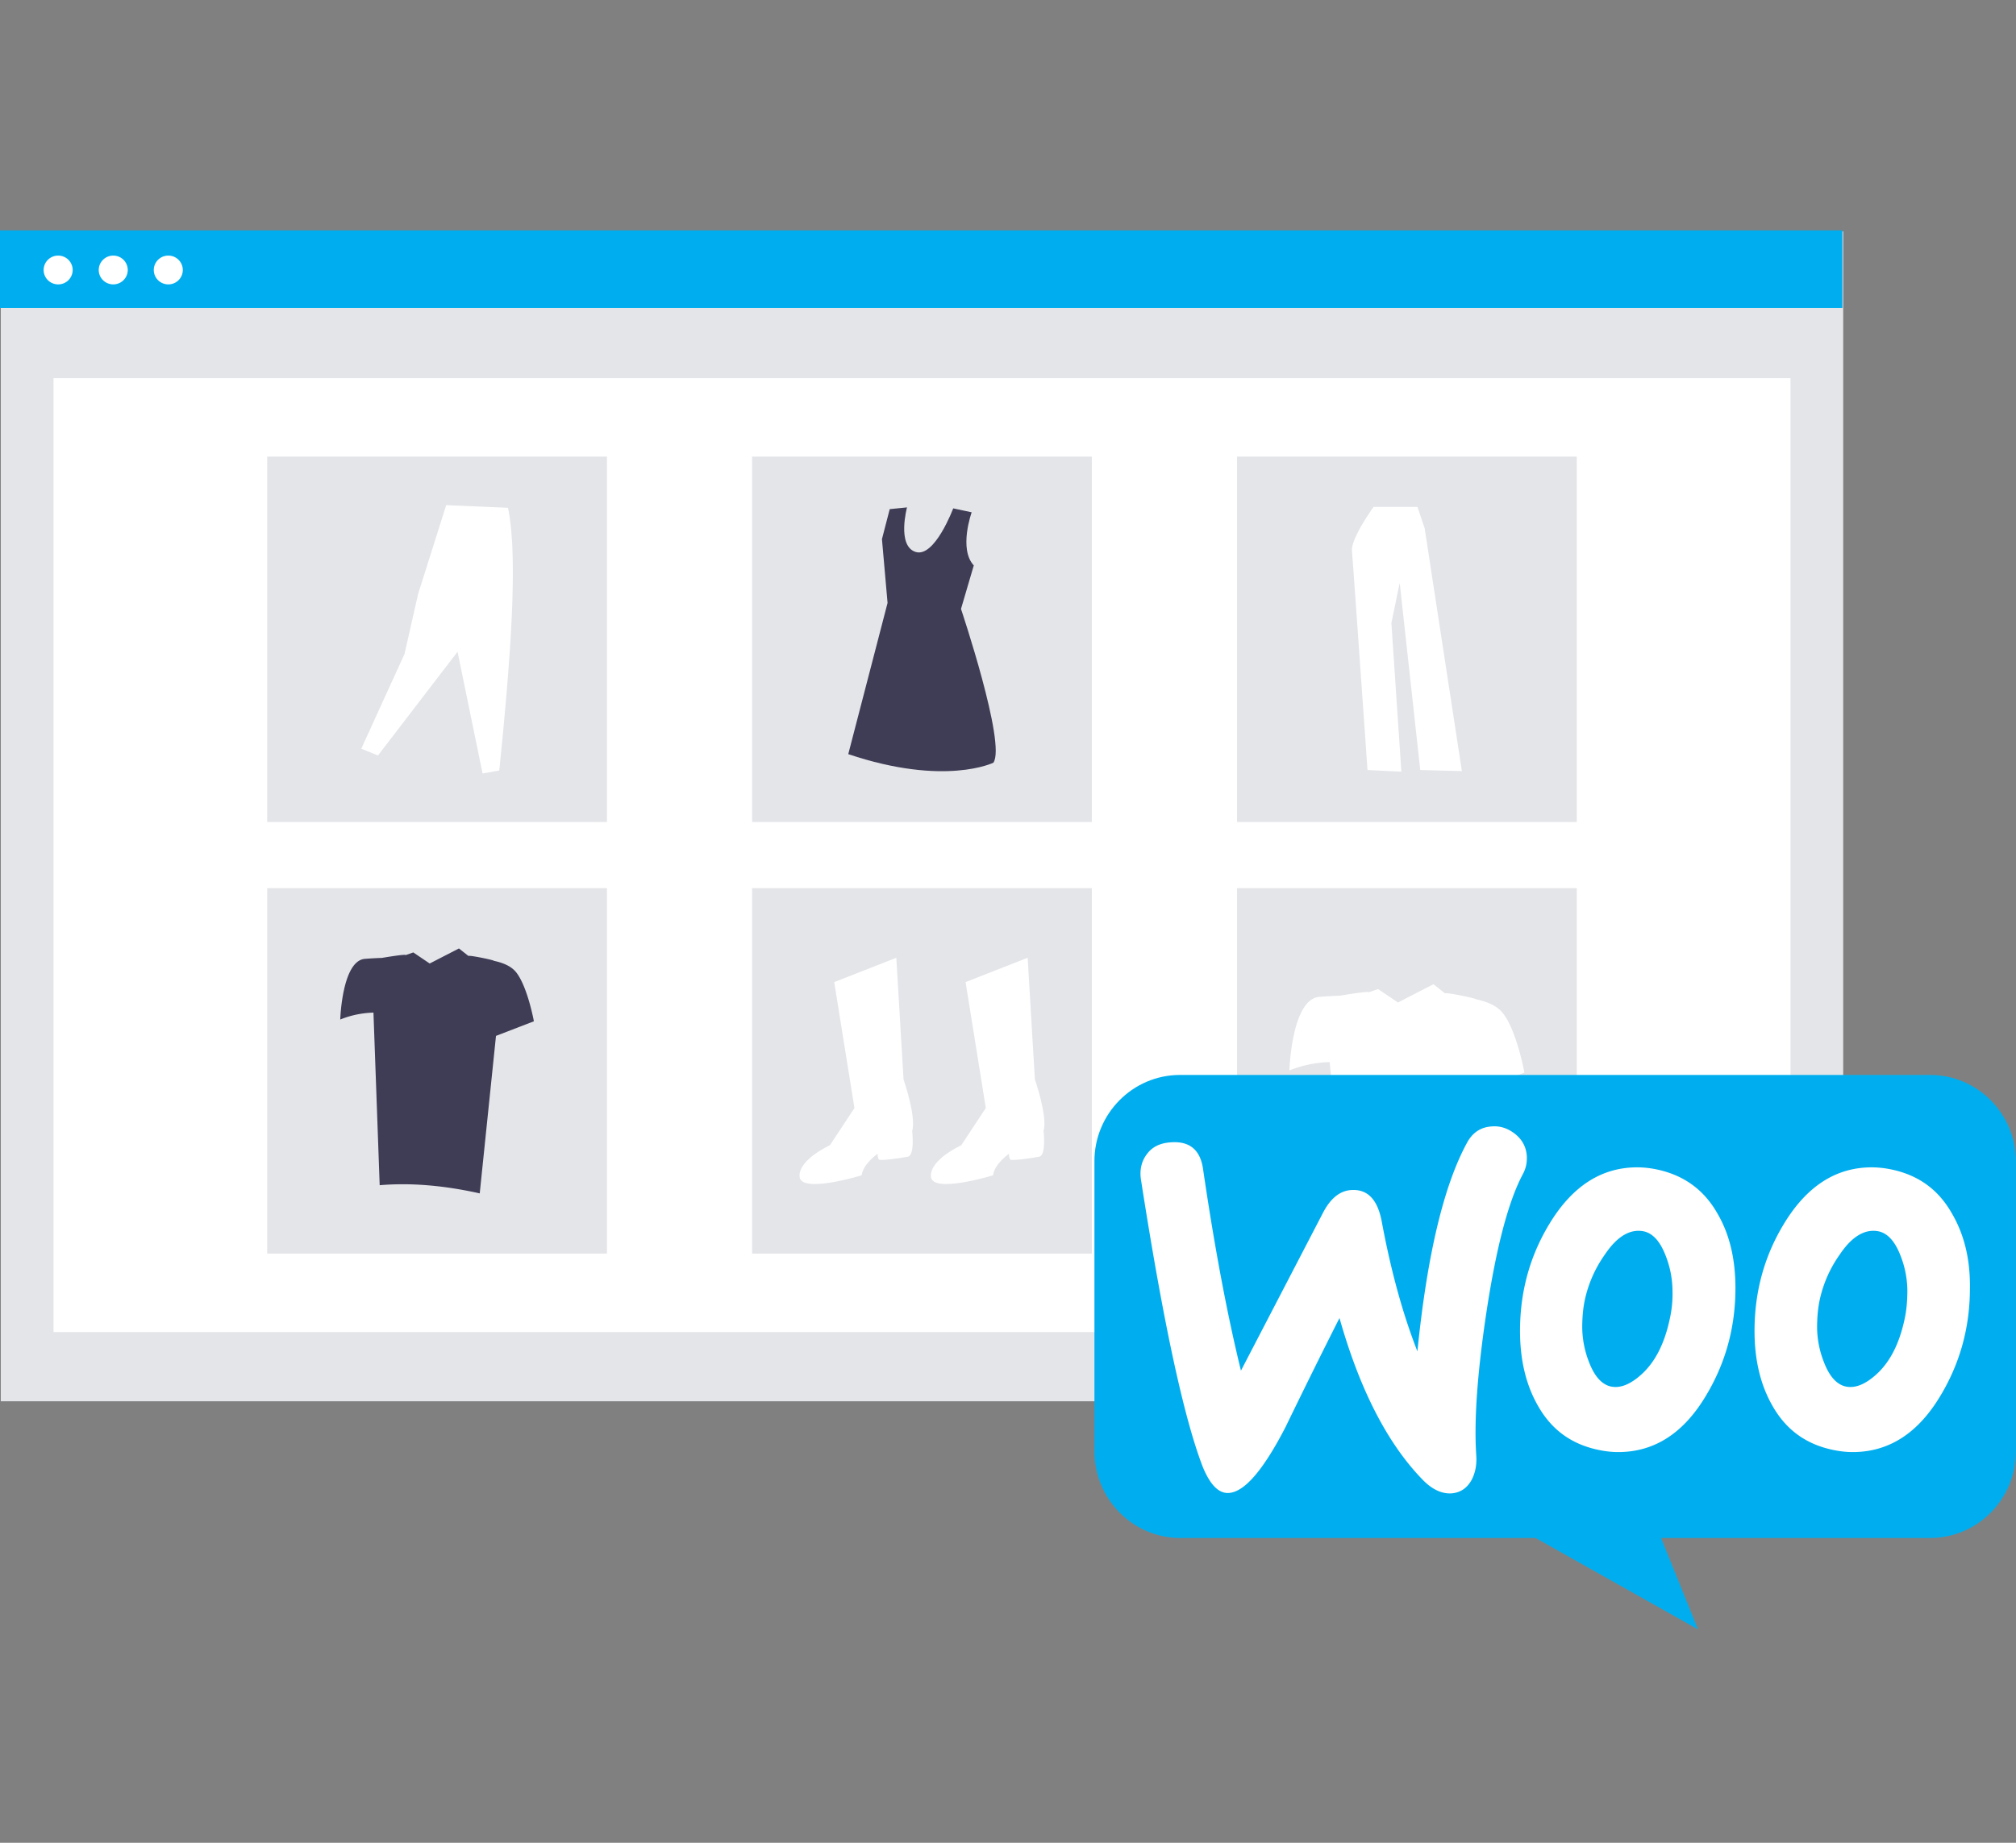
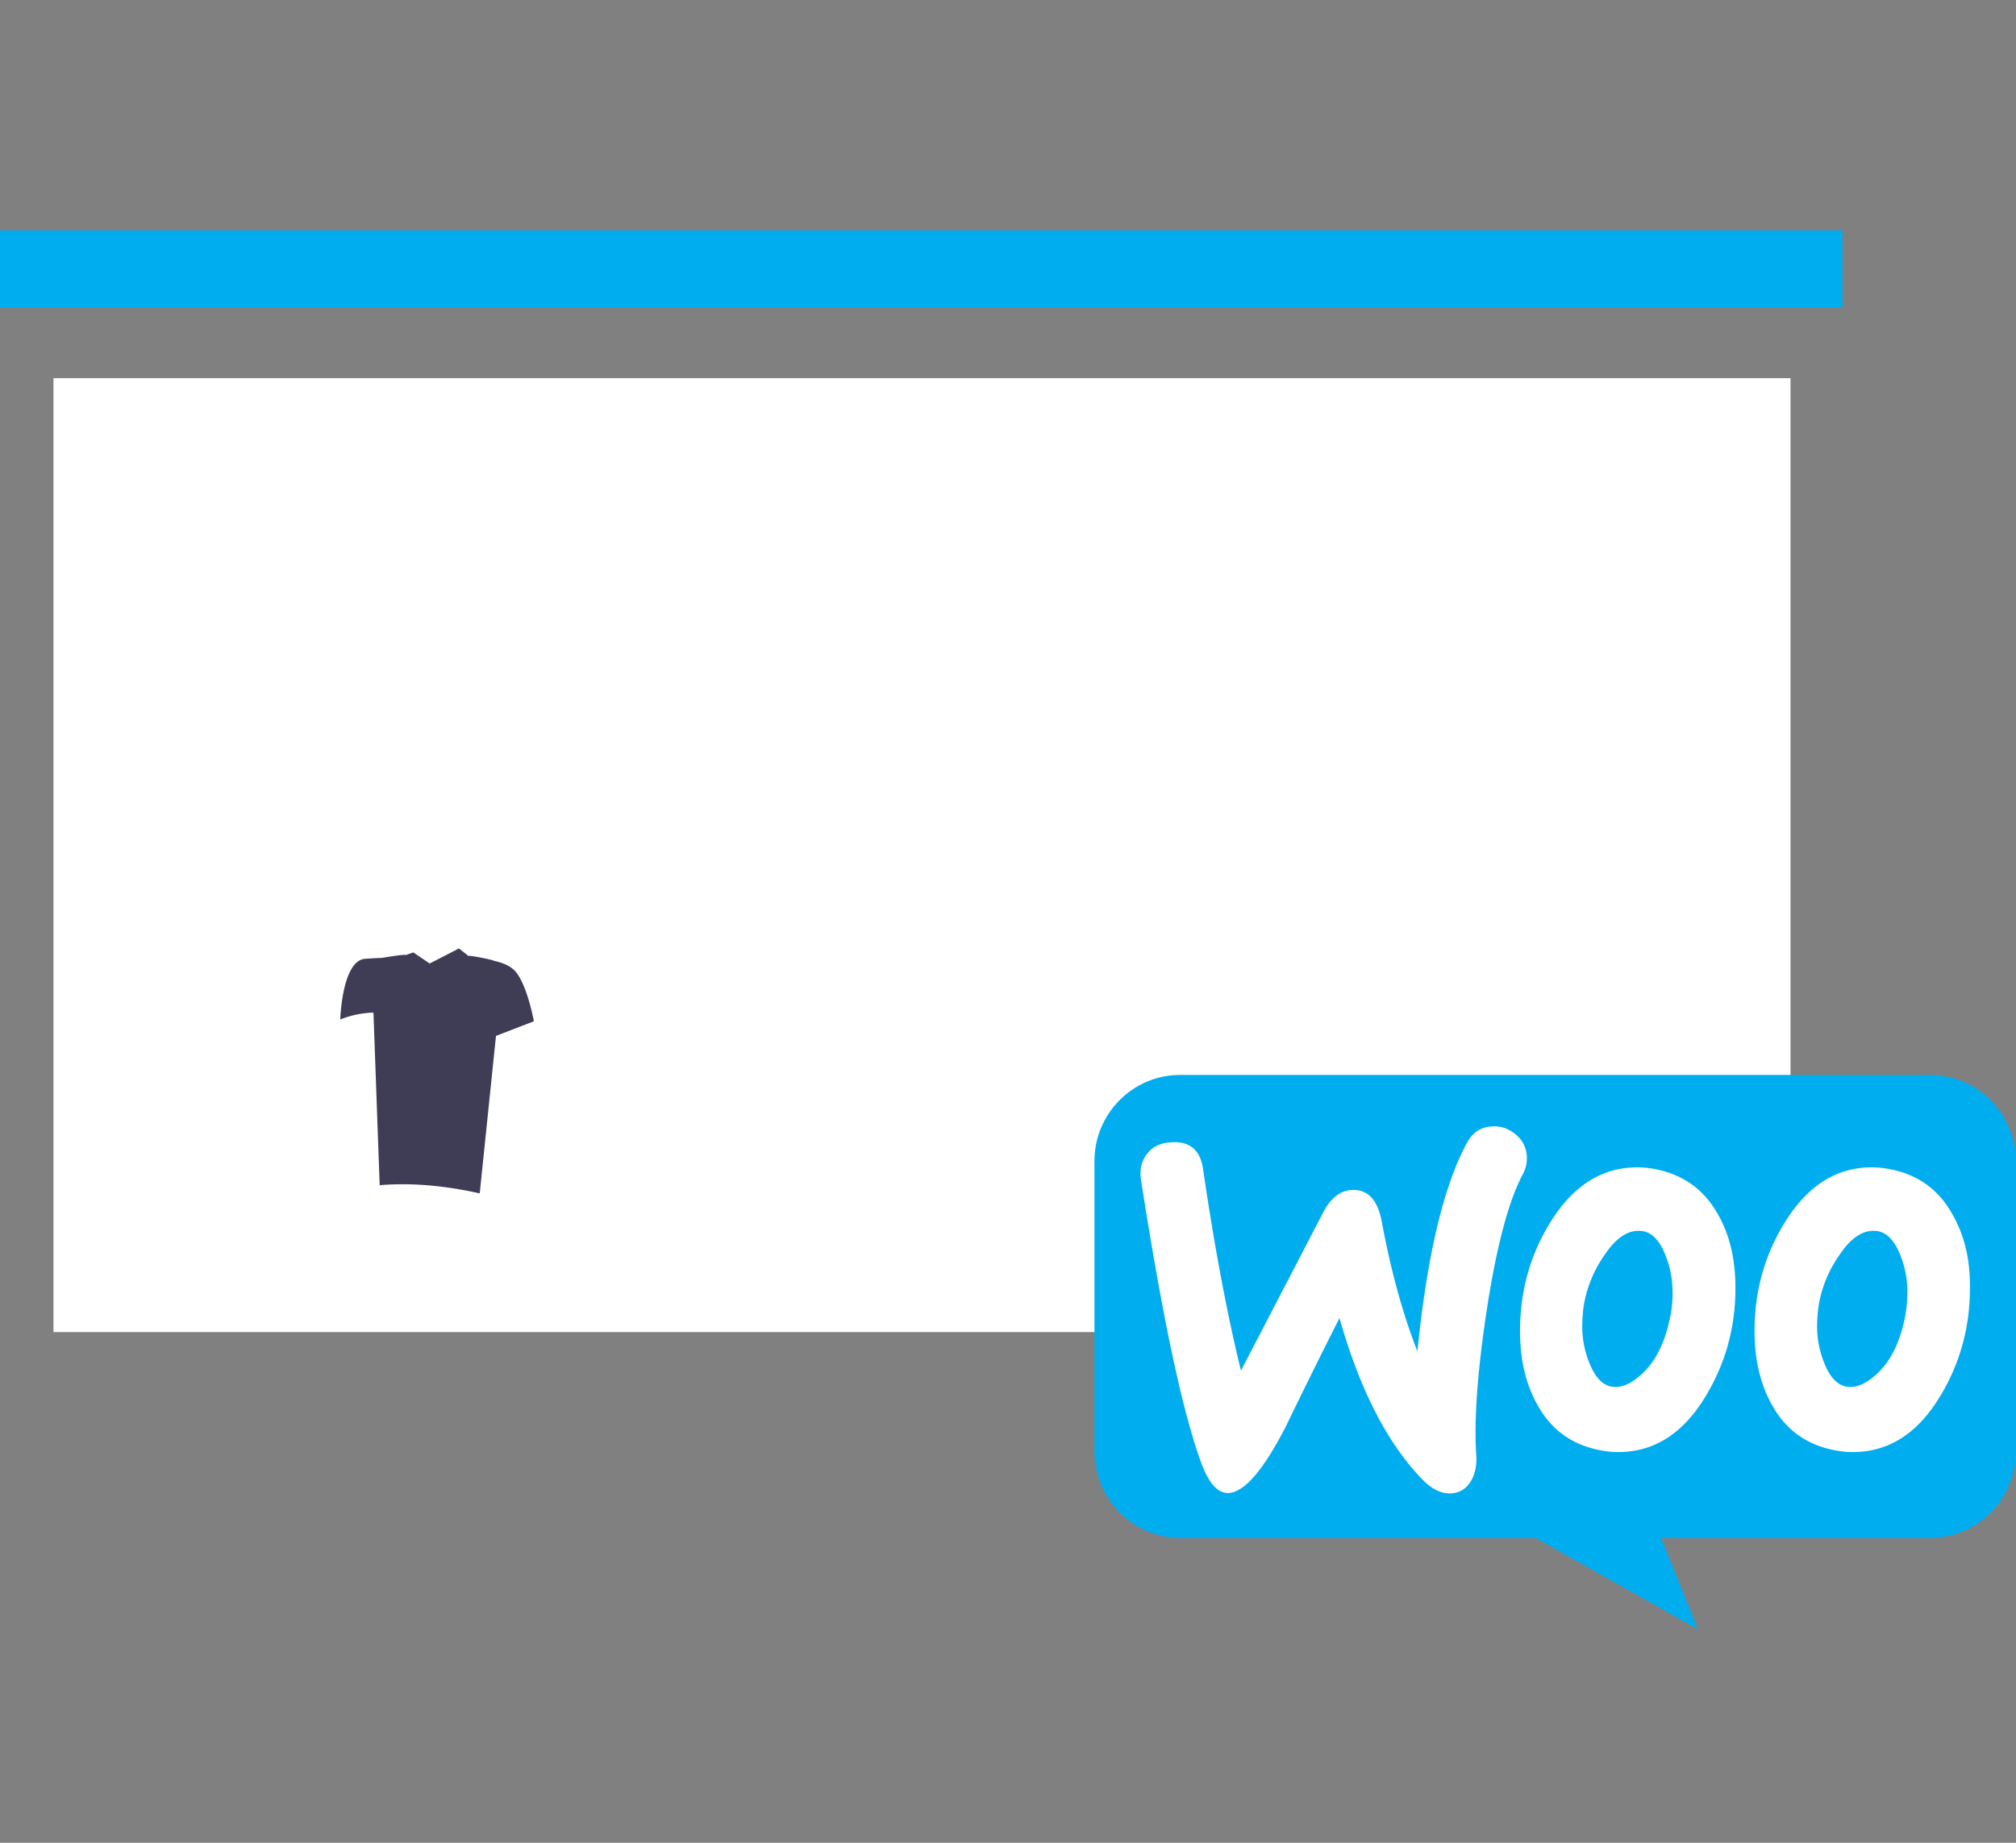
<svg xmlns="http://www.w3.org/2000/svg" width="105" height="96" fill="none">
  <rect width="100%" height="100%" fill="#808080" stroke="none" />
-   <path d="M96 12.055H.041V73H96V12.055z" fill="#E4E5E9" />
  <path d="M93.256 19.7H2.786v49.695h90.47V19.7z" fill="#fff" />
  <path d="M95.959 12H0v4.043h95.959V12z" fill="#00AEEF" />
-   <path d="M3.029 14.815a.752.752 0 00.756-.75.752.752 0 00-.756-.749.752.752 0 00-.756.75c0 .413.339.749.756.749zm2.869 0a.752.752 0 00.756-.75.752.752 0 00-.756-.749.752.752 0 00-.755.75c0 .413.338.749.755.749zm2.867 0a.752.752 0 00.756-.75.752.752 0 00-.756-.749.752.752 0 00-.755.75c0 .413.338.749.755.749z" fill="#fff" />
-   <path d="M31.61 23.785H13.917v19.038h17.695V23.785zm25.257 0H39.172v19.038h17.695V23.785zm25.257 0H64.43v19.038h17.694V23.785zM31.61 46.27H13.917v19.037h17.695V46.27zm25.257 0H39.172v19.037h17.695V46.27zm25.257 0H64.43v19.037h17.694V46.27z" fill="#E4E5E9" />
  <path d="M43.45 51.162l3.233-1.267.376 6.337s.676 1.939.45 2.685c0 0 .151 1.267-.225 1.342-.376.074-1.428.223-1.504.149-.075-.075-.075-.298-.075-.298s-.752.522-.827 1.118c0 0-3.158.97-3.233.075-.075-.895 1.579-1.64 1.579-1.64l1.278-1.94-1.053-6.56zm6.841 0l3.233-1.267.376 6.337s.677 1.939.452 2.685c0 0 .15 1.267-.226 1.342-.376.074-1.429.223-1.504.149-.075-.075-.075-.298-.075-.298s-.752.522-.827 1.118c0 0-3.158.97-3.233.075-.075-.895 1.579-1.64 1.579-1.64l1.278-1.94-1.053-6.56z" fill="#fff" />
-   <path d="M50.608 26.688s-.688 1.908.11 2.768l-.666 2.266s2.363 7.03 1.688 8.01c0 0-2.52 1.25-7.56-.445l2.047-7.877-.292-3.325.405-1.562.9-.09s-.54 2.009.45 2.321c.99.313 1.956-2.27 1.956-2.27l.962.204z" fill="#3F3D56" />
  <path d="M18.816 39.004l.87.353 4.145-5.404 1.303 6.343.87-.156c.556-5.47 1.01-11.048.453-13.687l-3.218-.137-1.461 4.621-.71 3.133-2.252 4.934zm52.726-12.598s-1.186 1.635-1.128 2.294c.058.66.81 11.414.81 11.414l1.764.086-.52-7.743.433-2.093 1.07 9.75 2.169.057-1.938-12.646-.376-1.119h-2.284zm6.701 26.336c-.314-.375-.855-.578-1.375-.687.016-.047-1.58-.374-1.607-.306l-.602-.476-1.848.952-1.038-.701-.482.17c.02-.085-1.498.176-1.498.176-.29.01-.66.028-1.074.06-1.451.11-1.563 3.837-1.563 3.837a5.975 5.975 0 012.1-.436l.393 4.458c2.017-.172 4.133.028 6.325.516l1.028-3.504 2.395-.923s-.41-2.25-1.154-3.136z" fill="#fff" />
  <path d="M26.856 50.62c-.26-.309-.705-.476-1.133-.566.013-.038-1.302-.308-1.324-.252l-.496-.392-1.523.784-.855-.577-.398.14c.017-.07-1.234.145-1.234.145-.238.008-.543.023-.885.049-1.195.091-1.287 3.162-1.287 3.162a4.92 4.92 0 011.73-.36l.324 8.991c1.662-.141 3.405.023 5.211.426l.847-8.205 1.974-.761s-.338-1.855-.95-2.584z" fill="#3F3D56" />
  <g class="svg-animated-part svg-animated-part_from-bottom-right">
    <path d="M61.456 56h39.068c2.472 0 4.473 2.023 4.473 4.523v15.076c0 2.5-2.001 4.523-4.473 4.523h-14.01l1.922 4.761-8.457-4.76H61.476c-2.472 0-4.474-2.024-4.474-4.524V60.523c-.02-2.48 1.982-4.523 4.454-4.523z" fill="#00AEEF" />
    <path d="M59.736 60.123c.273-.375.683-.573 1.23-.612.995-.079 1.56.394 1.697 1.42.605 4.123 1.268 7.614 1.97 10.474l4.273-8.225c.39-.75.878-1.144 1.463-1.184.859-.059 1.385.493 1.6 1.657.488 2.623 1.112 4.852 1.854 6.746.507-5.01 1.366-8.62 2.575-10.849.293-.552.722-.828 1.288-.868.449-.039.858.1 1.229.395.37.296.566.67.605 1.124.02.355-.04.651-.195.947-.761 1.42-1.386 3.807-1.893 7.12-.488 3.216-.663 5.721-.546 7.516.039.493-.04.927-.234 1.302-.235.434-.585.67-1.034.71-.508.04-1.034-.197-1.542-.73-1.814-1.874-3.258-4.675-4.311-8.403a371.374 371.374 0 00-2.81 5.68c-1.151 2.23-2.127 3.374-2.946 3.433-.527.04-.976-.414-1.366-1.36-.995-2.585-2.068-7.575-3.219-14.972-.078-.513.039-.967.312-1.322zm41.928 3.096c-.702-1.242-1.737-1.992-3.122-2.288a5.068 5.068 0 00-1.053-.118c-1.873 0-3.395.986-4.585 2.959-1.015 1.676-1.522 3.53-1.522 5.562 0 1.519.312 2.82.936 3.905.703 1.243 1.737 1.992 3.122 2.288.37.08.722.119 1.054.119 1.892 0 3.414-.986 4.585-2.959 1.014-1.696 1.521-3.55 1.521-5.582.02-1.538-.312-2.82-.936-3.886zm-2.458 5.464c-.273 1.302-.761 2.268-1.483 2.92-.566.512-1.093.729-1.58.63-.469-.098-.859-.512-1.151-1.282a5.048 5.048 0 01-.352-1.795c0-.493.04-.986.137-1.44a6.414 6.414 0 011.034-2.347c.644-.966 1.327-1.36 2.029-1.223.468.099.859.513 1.151 1.282a5.06 5.06 0 01.351 1.795c0 .513-.039 1.006-.136 1.46zm-9.756-5.464c-.702-1.242-1.755-1.992-3.121-2.288a5.068 5.068 0 00-1.054-.118c-1.873 0-3.395.986-4.585 2.959-1.014 1.676-1.522 3.53-1.522 5.562 0 1.519.313 2.82.937 3.905.702 1.243 1.736 1.992 3.122 2.288.37.08.721.119 1.053.119 1.893 0 3.415-.986 4.585-2.959 1.015-1.696 1.522-3.55 1.522-5.582 0-1.538-.312-2.82-.937-3.886zm-2.477 5.464c-.273 1.302-.761 2.268-1.483 2.92-.566.512-1.093.729-1.58.63-.469-.098-.859-.512-1.152-1.282a5.056 5.056 0 01-.35-1.795c0-.493.038-.986.136-1.44a6.411 6.411 0 011.034-2.347c.644-.966 1.327-1.36 2.029-1.223.468.099.859.513 1.151 1.282a5.06 5.06 0 01.351 1.795 5.885 5.885 0 01-.136 1.46z" fill="#fff" />
  </g>
</svg>